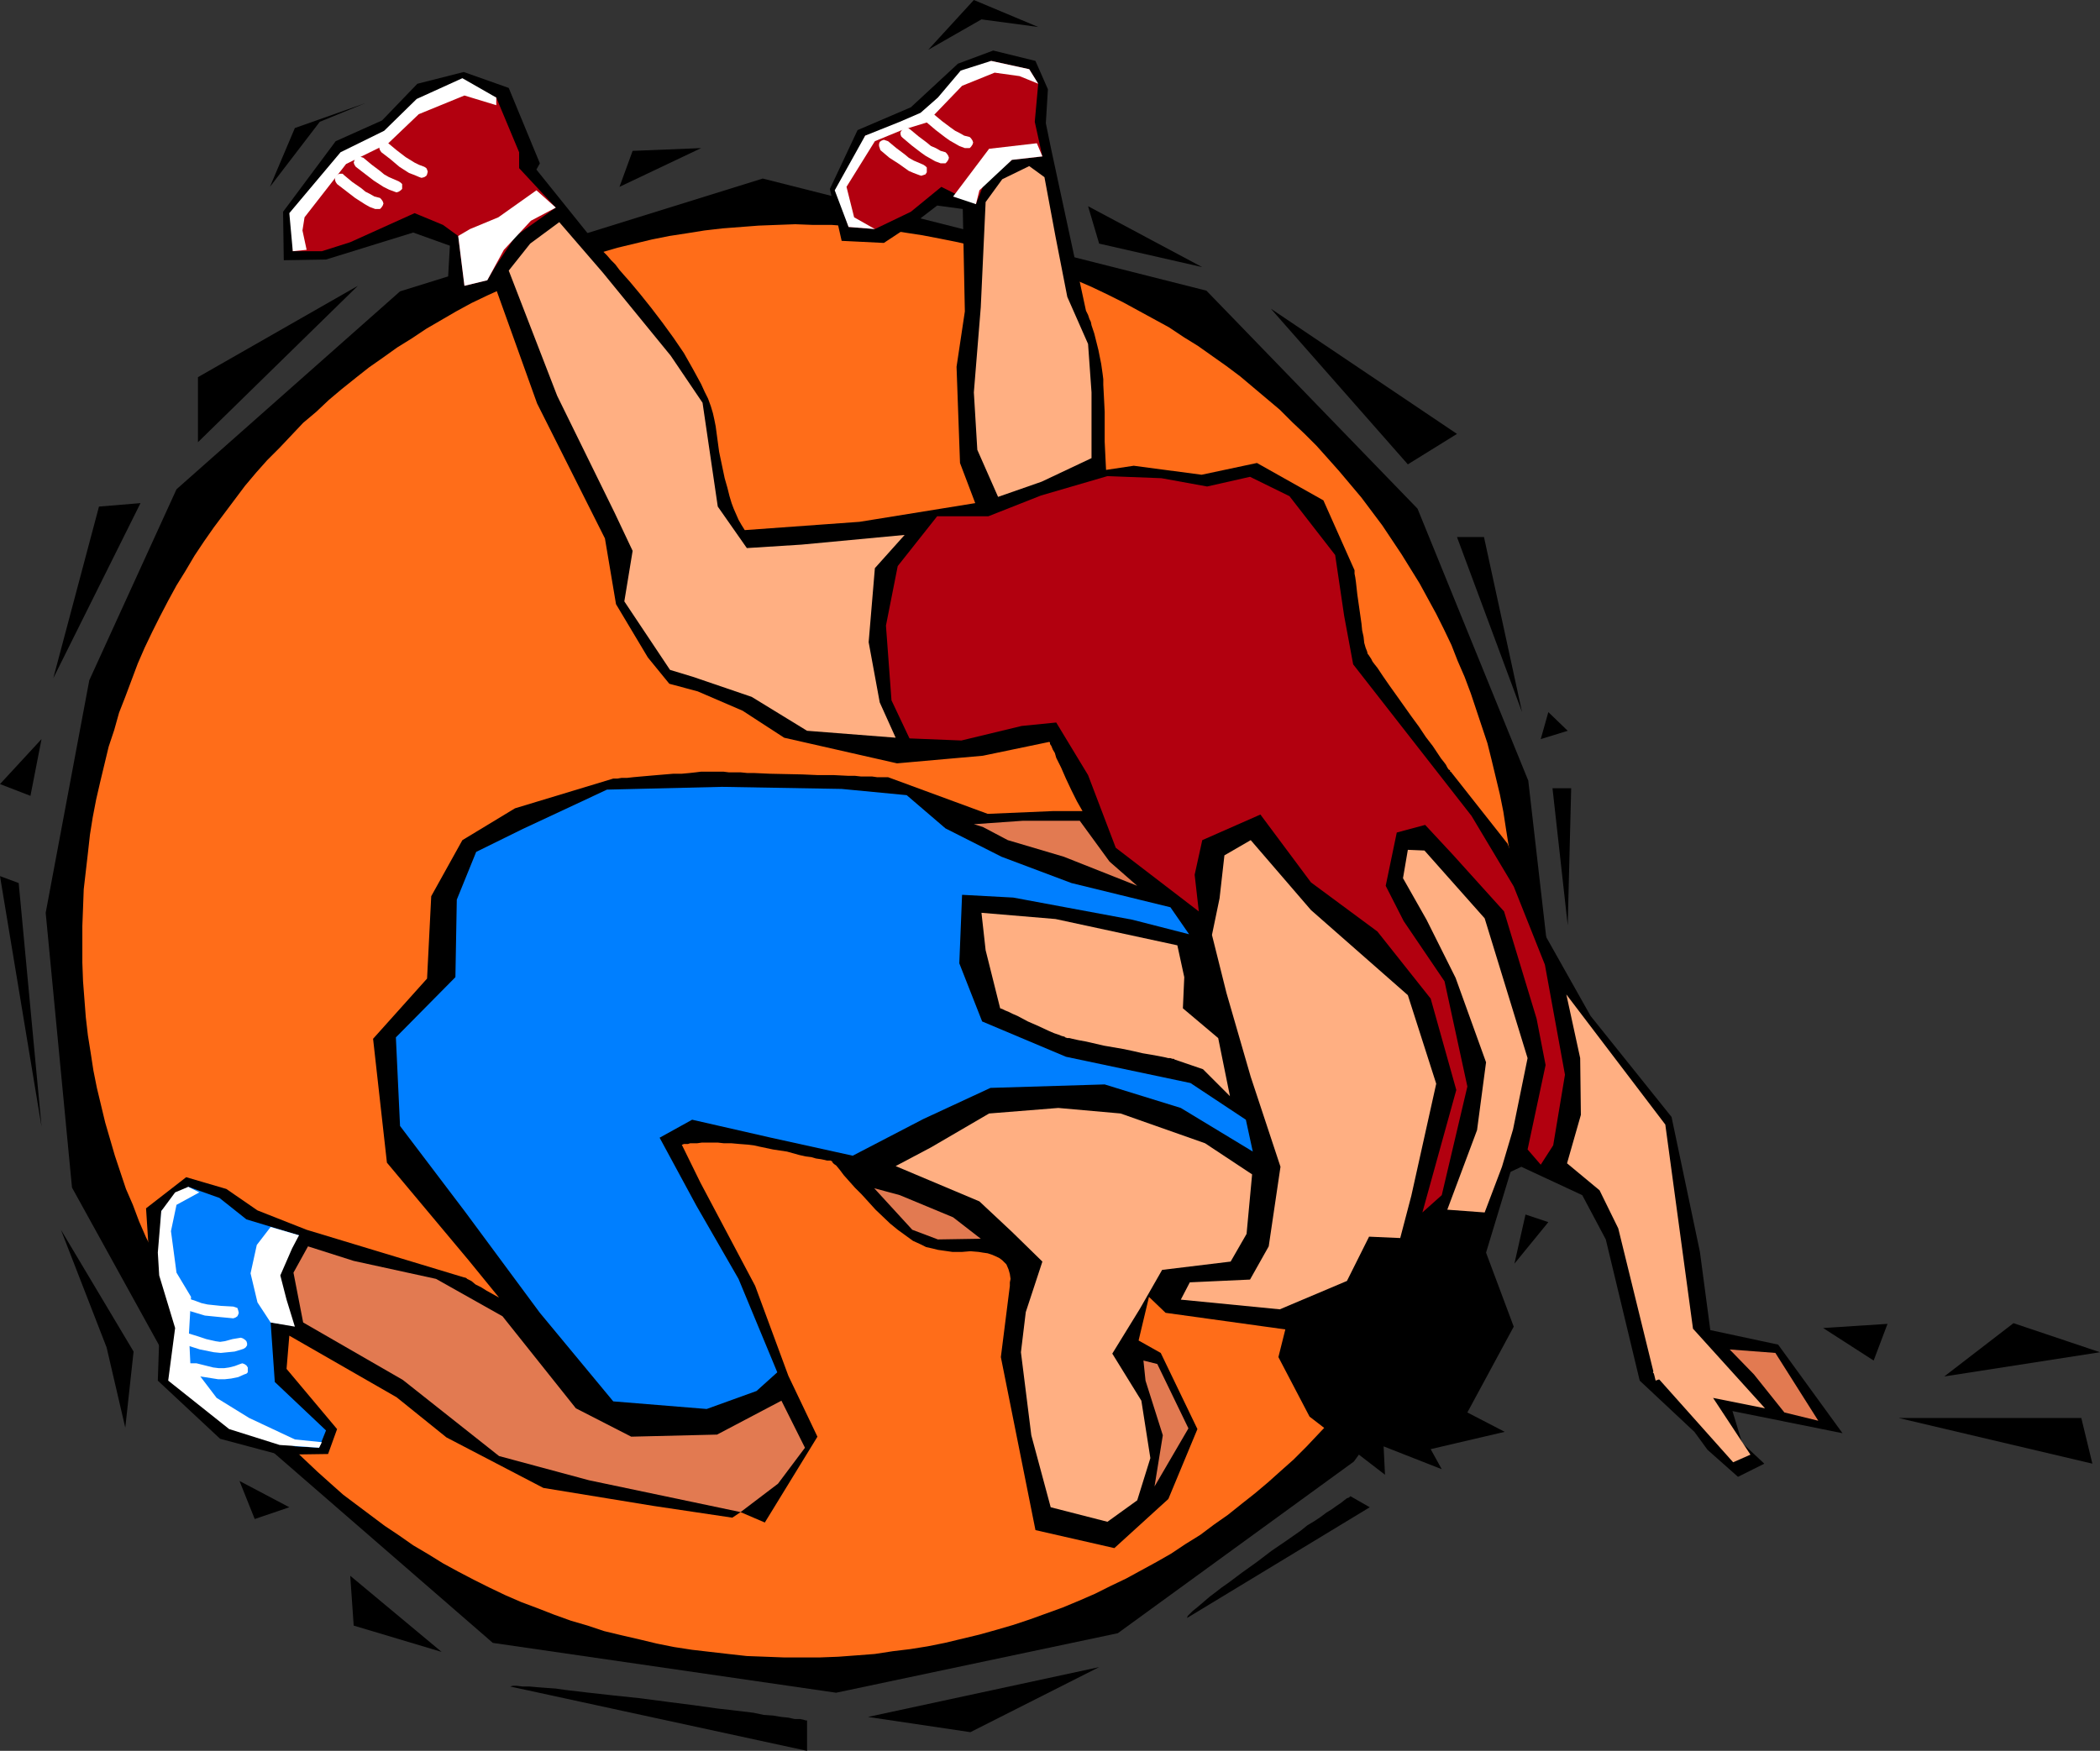
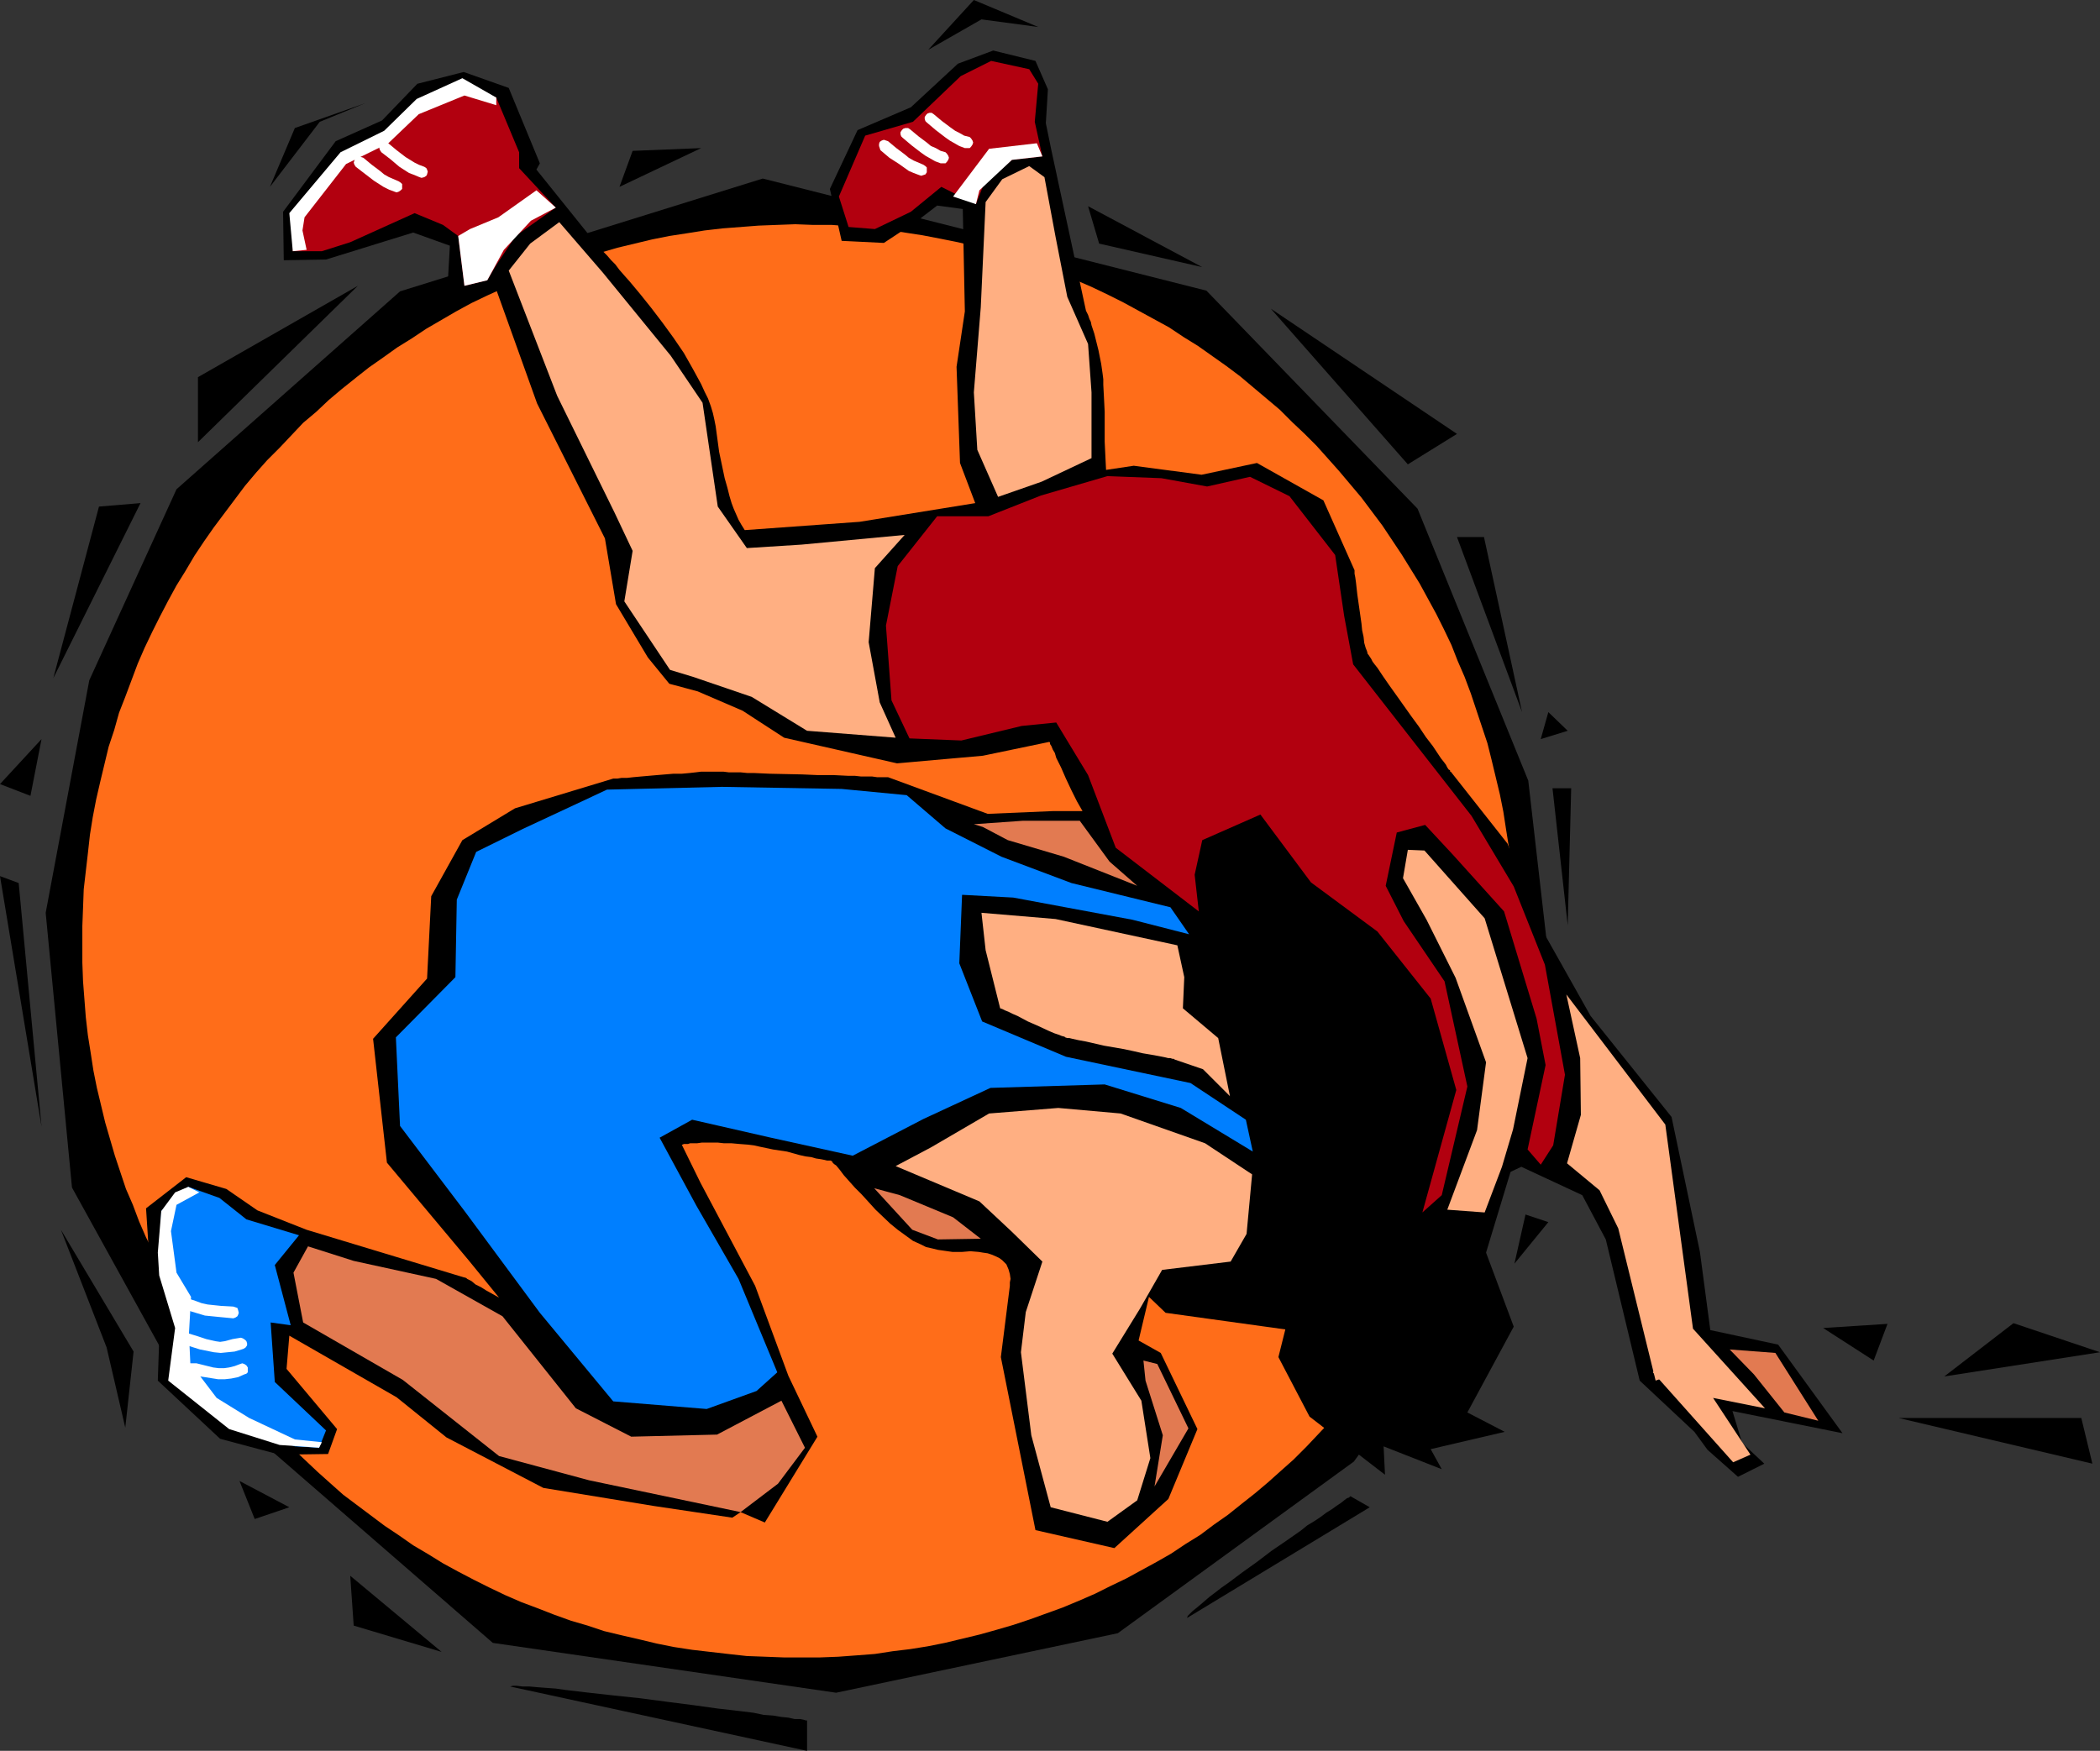
<svg xmlns="http://www.w3.org/2000/svg" xmlns:ns1="http://sodipodi.sourceforge.net/DTD/sodipodi-0.dtd" xmlns:ns2="http://www.inkscape.org/namespaces/inkscape" version="1.0" width="129.724mm" height="108.181mm" id="svg58" ns1:docname="Wrestling 1.wmf">
  <rect width="100%" height="100%" fill="#333333" stroke="none" />
  <ns1:namedview id="namedview58" pagecolor="#ffffff" bordercolor="#000000" borderopacity="0.25" ns2:showpageshadow="2" ns2:pageopacity="0.0" ns2:pagecheckerboard="0" ns2:deskcolor="#d1d1d1" ns2:document-units="mm" />
  <defs id="defs1">
    <pattern id="WMFhbasepattern" patternUnits="userSpaceOnUse" width="6" height="6" x="0" y="0" />
  </defs>
  <path style="fill:#000000;fill-opacity:1;fill-rule:evenodd;stroke:none" d="m 41.208,114.258 52.197,-46.22 84.678,-26.342 103.585,26.181 49.288,50.907 25.856,63.512 6.464,56.402 -19.554,64.482 -27.634,38.14 -55.106,40.079 -65.771,13.898 L 115.059,383.66 39.107,317.724 16.806,277.321 10.666,213.163 20.846,158.862 Z" id="path1" />
  <path style="fill:#ff6d19;fill-opacity:1;fill-rule:evenodd;stroke:none" d="m 178.729,386.892 4.202,0.162 h 4.363 4.202 l 4.202,-0.162 4.363,-0.323 4.202,-0.323 4.202,-0.646 4.04,-0.485 4.04,-0.646 4.04,-0.808 4.04,-0.97 4.04,-0.97 4.04,-1.131 3.878,-1.131 3.878,-1.293 7.595,-2.747 3.878,-1.616 3.717,-1.616 3.555,-1.778 3.717,-1.778 3.555,-1.939 3.555,-1.939 3.394,-1.939 3.394,-2.263 3.394,-2.101 3.232,-2.424 3.232,-2.263 3.232,-2.586 3.07,-2.424 3.07,-2.586 3.07,-2.747 2.909,-2.586 2.909,-2.909 2.747,-2.909 2.747,-2.909 2.586,-3.071 2.747,-2.909 2.424,-3.232 2.424,-3.232 2.424,-3.232 2.262,-3.232 2.262,-3.394 2.101,-3.555 2.101,-3.394 1.939,-3.555 1.939,-3.717 1.778,-3.555 1.616,-3.717 1.616,-3.717 1.616,-3.879 1.454,-3.879 1.293,-3.717 1.293,-4.04 1.131,-3.879 1.131,-4.04 0.97,-4.04 0.808,-4.202 0.808,-4.202 0.646,-4.04 0.646,-4.363 0.485,-4.202 0.323,-4.202 0.323,-4.363 v -4.202 l 0.162,-4.363 -0.162,-4.363 -0.162,-4.202 -0.323,-4.202 -0.323,-4.202 -0.485,-4.202 -0.646,-4.04 -0.646,-4.202 -0.808,-4.04 -0.97,-4.04 -0.97,-4.04 -0.97,-3.879 -1.293,-3.879 -1.293,-3.879 -1.293,-3.879 -1.454,-3.879 -1.616,-3.717 -1.454,-3.717 -1.778,-3.717 -1.778,-3.555 -1.939,-3.555 -1.939,-3.555 -2.101,-3.394 -2.101,-3.394 -2.262,-3.394 -2.262,-3.394 -2.424,-3.232 -2.424,-3.232 -2.586,-3.071 -2.586,-3.071 -2.586,-2.909 -2.747,-3.071 -2.747,-2.747 -2.909,-2.747 -2.909,-2.909 -3.07,-2.586 -3.07,-2.586 -3.07,-2.586 -3.232,-2.424 -6.626,-4.687 -3.394,-2.101 -3.394,-2.263 -3.555,-1.939 -3.555,-1.939 -3.555,-1.939 -3.555,-1.778 -3.717,-1.778 -3.717,-1.616 -3.878,-1.616 -3.878,-1.293 -3.878,-1.454 -3.878,-1.293 -4.04,-1.131 -4.04,-1.131 -4.04,-0.97 -4.04,-0.808 -4.202,-0.808 -4.202,-0.646 -4.202,-0.646 -4.202,-0.485 -4.363,-0.323 -4.202,-0.323 h -4.363 l -4.202,-0.162 -4.363,0.162 -4.202,0.162 -4.202,0.323 -4.202,0.323 -4.202,0.485 -4.04,0.646 -4.202,0.646 -4.04,0.808 -4.04,0.97 -4.04,0.97 -3.878,1.131 -3.878,1.131 -3.878,1.293 -3.878,1.293 -3.878,1.454 -3.717,1.616 -3.717,1.616 -3.555,1.616 -3.717,1.778 -3.555,1.939 -6.949,4.04 -3.394,2.263 -3.394,2.101 -3.394,2.424 -3.232,2.263 -3.07,2.424 -3.232,2.586 -3.07,2.586 -2.909,2.747 -3.07,2.586 -2.747,2.909 -2.747,2.909 -2.909,2.909 -2.586,2.909 -2.586,3.071 -2.424,3.232 -2.424,3.232 -2.424,3.232 -2.262,3.232 -2.262,3.394 -2.101,3.555 -2.101,3.394 -1.939,3.555 -1.939,3.717 -1.778,3.555 -1.778,3.717 -1.616,3.717 -1.454,3.879 -1.454,3.879 -1.454,3.717 -1.131,4.04 -1.293,3.879 -0.97,4.04 -0.97,4.04 -0.97,4.202 -0.808,4.202 -0.646,4.04 -0.485,4.363 -0.485,4.202 -0.485,4.202 -0.162,4.363 -0.162,4.202 v 4.363 4.202 l 0.162,4.363 0.323,4.202 0.323,4.202 0.485,4.202 0.646,4.04 0.646,4.202 0.808,4.04 0.97,4.04 0.97,4.04 1.131,3.879 1.131,3.879 1.293,3.879 1.293,3.879 1.616,3.717 1.454,3.879 1.616,3.717 1.778,3.555 1.778,3.717 1.939,3.555 1.939,3.555 2.101,3.394 2.101,3.394 2.262,3.394 2.262,3.394 2.262,3.232 2.586,3.071 2.424,3.232 2.586,3.071 2.747,2.909 5.494,5.818 2.909,2.747 2.909,2.747 3.07,2.747 2.909,2.586 3.232,2.424 3.232,2.424 3.232,2.424 3.394,2.263 3.232,2.263 3.555,2.101 3.394,2.101 3.555,1.939 3.717,1.939 3.555,1.778 3.717,1.778 3.717,1.616 3.878,1.454 3.717,1.454 4.04,1.454 3.878,1.131 3.878,1.293 4.04,0.97 4.202,0.97 4.04,0.97 4.04,0.808 4.202,0.646 4.202,0.485 4.202,0.485 4.363,0.485 z" id="path2" />
  <path style="fill:#000000;fill-opacity:1;fill-rule:evenodd;stroke:none" d="m 147.702,35.231 15.998,-0.646 -19.069,9.05 z" id="path3" />
  <path style="fill:#000000;fill-opacity:1;fill-rule:evenodd;stroke:none" d="m 453.934,321.441 16.16,-12.444 20.2,6.788 z" id="path4" />
  <path style="fill:#000000;fill-opacity:1;fill-rule:evenodd;stroke:none" d="m 437.451,317.724 3.232,-8.565 -15.029,0.97 z" id="path5" />
  <path style="fill:#000000;fill-opacity:1;fill-rule:evenodd;stroke:none" d="m 443.268,331.137 h 42.662 l 2.586,10.666 z" id="path6" />
  <path style="fill:#000000;fill-opacity:1;fill-rule:evenodd;stroke:none" d="m 404.484,329.521 25.694,5.171 -15.029,-20.686 -15.837,-3.394 -2.424,-18.262 -6.626,-31.514 -18.907,-23.595 -11.635,-20.686 -7.757,-19.555 -13.251,-16.807 h -0.162 v -0.323 l -0.323,-0.162 -0.323,-0.485 -0.323,-0.646 -0.485,-0.646 -0.646,-0.808 -0.646,-0.97 -1.293,-1.939 -1.616,-2.101 -1.616,-2.424 -1.778,-2.424 -3.555,-5.01 -1.616,-2.263 -1.454,-2.101 -0.646,-0.97 -0.646,-0.97 -0.646,-0.808 -0.485,-0.646 -0.323,-0.646 -0.323,-0.485 -0.323,-0.485 -0.162,-0.162 -0.162,-0.646 -0.323,-0.808 -0.323,-1.131 -0.162,-1.454 -0.323,-1.454 -0.162,-1.616 -0.485,-3.394 -0.485,-3.394 -0.162,-1.454 -0.162,-1.454 -0.162,-1.131 -0.162,-0.808 v -0.646 -0.162 l -7.272,-16.323 -15.514,-8.727 -12.928,2.747 -15.837,-2.101 -6.464,0.97 -0.162,-3.232 -0.162,-3.394 v -3.555 -3.394 l -0.162,-3.232 -0.162,-3.071 v -1.293 l -0.162,-1.293 -0.162,-1.131 -0.162,-1.131 -0.323,-1.616 -0.323,-1.616 -0.323,-1.293 -0.323,-1.293 -0.323,-1.293 -0.323,-0.97 -0.323,-0.97 -0.162,-0.808 -0.323,-0.646 -0.162,-0.485 -0.162,-0.485 -0.162,-0.323 -0.323,-0.646 v 0 0 l -8.08,-37.493 -1.293,-6.303 0.485,-7.919 -2.909,-6.626 -9.858,-2.424 -8.242,3.071 -10.989,10.181 -12.443,5.333 -6.464,13.737 2.747,12.121 9.858,0.485 7.595,-5.01 4.848,-3.717 5.979,0.808 0.485,23.918 -1.939,12.929 0.808,22.464 3.555,9.373 -26.987,4.363 -26.826,1.939 -0.808,-1.293 -0.646,-1.131 -1.131,-2.586 -0.485,-1.293 -0.485,-1.616 -0.485,-1.939 -0.323,-1.131 -0.323,-1.131 -0.646,-3.071 -0.646,-3.071 -0.808,-5.98 -0.323,-1.616 -0.323,-1.454 -0.485,-1.616 -0.646,-1.778 -0.808,-1.616 -0.808,-1.778 -1.939,-3.555 -2.101,-3.717 -2.424,-3.555 -2.586,-3.555 -2.586,-3.394 -2.586,-3.232 -2.424,-2.909 -1.293,-1.454 -1.131,-1.293 -0.97,-1.293 -0.97,-0.97 -0.97,-1.131 -0.808,-0.808 -0.646,-0.808 -0.646,-0.646 -0.485,-0.485 -0.323,-0.485 -0.323,-0.162 v -0.162 l -13.251,-16.484 0.808,-1.454 -7.272,-17.615 -10.504,-3.717 -10.827,2.747 -8.242,8.565 -10.827,4.848 -12.282,16.484 0.162,11.313 9.858,-0.162 20.362,-6.303 8.565,3.071 -0.485,8.565 10.181,-1.454 10.666,29.736 15.837,31.514 2.586,15.353 7.434,12.444 5.01,6.141 6.626,1.778 10.504,4.525 3.717,2.424 5.979,3.879 26.341,5.98 20.038,-1.778 15.514,-3.232 0.162,0.162 v 0.323 l 0.323,0.485 0.323,0.808 0.485,0.808 0.323,1.131 0.485,0.97 0.646,1.293 1.131,2.586 1.293,2.747 1.293,2.586 0.646,1.131 0.646,1.131 h -6.949 l -15.19,0.646 -23.27,-8.565 h -0.485 -0.485 -1.616 l -1.131,-0.162 h -1.131 -1.454 l -1.454,-0.162 h -1.616 l -3.232,-0.162 h -3.717 l -3.717,-0.162 -7.595,-0.162 -3.555,-0.162 h -1.616 l -1.616,-0.162 h -1.454 -1.293 l -1.293,-0.162 h -1.939 -0.646 -0.97 -0.646 -0.97 l -1.293,0.162 -1.454,0.162 -1.778,0.162 h -1.939 l -3.878,0.323 -3.717,0.323 -1.778,0.162 -1.454,0.162 h -1.293 l -0.97,0.162 h -0.485 -0.162 -0.323 l -22.947,6.949 -12.282,7.434 -7.272,13.09 -0.97,19.232 -12.605,14.06 3.232,28.928 19.069,22.787 7.11,8.727 -2.909,-1.616 -1.293,-0.808 -1.293,-0.646 -0.97,-0.808 -0.97,-0.485 -0.162,-0.162 -0.323,-0.162 v 0 h -0.162 l -36.845,-11.151 -11.474,-4.525 -7.272,-5.01 -9.373,-2.747 -9.373,7.272 0.808,12.444 2.424,13.414 -0.485,14.383 14.544,13.575 13.898,3.717 11.312,-0.162 2.101,-5.818 -11.797,-14.06 0.646,-7.757 25.048,14.383 11.635,9.373 22.624,11.797 25.694,4.202 18.422,2.747 1.939,-1.293 5.656,2.424 12.282,-20.04 -6.787,-14.222 -7.757,-21.009 -12.766,-24.08 -4.363,-8.889 h 0.162 v 0 l 0.323,-0.162 h 0.485 0.485 l 0.485,-0.162 h 0.808 0.808 l 1.131,-0.162 h 1.131 1.131 1.454 l 1.454,0.162 h 1.778 l 1.778,0.162 2.101,0.162 1.293,0.162 1.454,0.323 3.07,0.646 3.232,0.485 2.909,0.808 1.454,0.323 1.293,0.162 1.131,0.323 1.131,0.162 0.808,0.162 0.646,0.162 h 0.485 0.162 0.162 v 0 l 0.323,0.162 0.162,0.323 0.323,0.323 0.485,0.323 0.808,0.97 0.97,1.293 1.293,1.454 1.293,1.454 1.616,1.616 3.232,3.555 3.394,3.232 1.778,1.454 1.778,1.293 1.778,1.293 1.778,0.808 1.293,0.646 1.454,0.323 1.293,0.323 1.131,0.162 2.262,0.323 h 2.262 l 1.939,-0.162 1.939,0.162 0.97,0.162 1.131,0.162 0.97,0.323 1.131,0.485 0.646,0.323 0.646,0.485 0.485,0.485 0.485,0.485 0.485,1.131 0.323,1.131 0.162,1.131 -0.162,0.808 v 0.646 0 0.162 l -2.101,16.646 8.08,40.402 18.422,4.202 12.605,-11.474 6.787,-16.323 -8.565,-17.777 -5.171,-2.909 2.424,-10.181 3.878,3.717 27.957,3.879 -1.616,6.464 7.272,13.898 17.614,13.575 -0.323,-6.626 13.574,5.333 -2.586,-4.687 17.291,-4.04 -8.726,-4.525 10.827,-20.04 -8.403,-22.464 2.586,-11.313 7.595,-3.555 14.221,6.626 5.494,10.343 7.918,32.968 12.766,11.959 3.07,4.202 7.11,6.303 6.141,-3.071 -5.171,-4.848 z" id="path7" />
  <path style="fill:#007fff;fill-opacity:1;fill-rule:evenodd;stroke:none" d="m 143.177,327.259 21.816,1.778 11.635,-4.202 4.848,-4.363 -9.05,-21.817 -9.858,-17.131 -8.565,-15.838 7.595,-4.202 18.422,4.202 19.069,4.202 16.483,-8.565 15.675,-7.272 26.664,-0.808 17.776,5.495 16.806,10.181 -1.616,-7.434 -12.928,-8.565 -29.088,-6.141 -19.554,-8.242 -5.333,-13.575 0.646,-15.999 11.958,0.646 27.795,5.171 13.251,3.394 -4.363,-6.303 -23.109,-5.656 -16.322,-6.141 -13.09,-6.626 -9.05,-7.757 -15.19,-1.454 -27.957,-0.485 -26.826,0.646 -19.715,9.212 -10.827,5.333 -4.525,11.151 -0.323,18.1 -13.898,14.06 0.97,20.686 15.19,20.04 17.453,23.595 z" id="path8" />
  <path style="fill:#b2000f;fill-opacity:1;fill-rule:evenodd;stroke:none" d="m 212.342,172.437 -4.202,-8.889 -1.293,-17.454 2.747,-13.898 9.211,-11.636 h 11.958 l 12.282,-4.848 15.514,-4.525 12.605,0.485 10.666,1.939 10.019,-2.263 9.211,4.525 10.666,13.737 2.101,14.222 2.101,11.313 27.634,35.392 9.858,16.484 7.272,18.262 4.686,25.696 -2.747,16.484 -2.909,4.525 -3.07,-3.555 4.202,-19.716 -2.101,-10.828 -7.595,-25.049 -11.958,-13.252 -6.464,-6.949 -6.626,1.778 -2.586,12.444 4.202,8.242 9.534,14.06 5.333,24.565 -5.979,25.373 -4.525,4.04 7.918,-28.605 -5.979,-21.332 -12.443,-15.676 -15.514,-11.474 -11.797,-15.838 -13.574,5.98 -1.778,8.08 0.97,8.565 -19.392,-14.868 -6.464,-16.969 -7.434,-12.282 -8.08,0.808 -14.059,3.394 z" id="path9" />
  <path style="fill:#e27a51;fill-opacity:1;fill-rule:evenodd;stroke:none" d="m 71.912,291.058 -3.394,6.141 2.262,11.636 23.27,13.414 22.462,17.777 21.008,5.656 35.39,7.434 8.726,-6.626 6.302,-8.404 -5.494,-10.989 -15.029,7.919 -20.038,0.485 -12.928,-6.626 -17.13,-21.494 -15.514,-8.727 -19.23,-4.202 z" id="path10" />
  <path style="fill:#e27a51;fill-opacity:1;fill-rule:evenodd;stroke:none" d="m 204.101,277.483 8.888,9.697 5.979,2.263 10.019,-0.162 -6.464,-5.01 -12.443,-5.171 z" id="path11" />
  <path style="fill:#ffaf82;fill-opacity:1;fill-rule:evenodd;stroke:none" d="m 209.11,272.312 19.554,8.242 7.595,7.111 7.11,6.949 -3.878,11.797 -1.131,9.373 2.424,19.393 4.525,16.807 13.251,3.394 6.949,-5.01 3.07,-9.858 -2.101,-13.414 -6.787,-10.989 6.464,-10.505 5.171,-9.05 15.998,-1.939 3.717,-6.464 1.293,-13.898 -10.989,-7.272 -19.715,-6.949 -14.544,-1.293 -16.16,1.293 -13.574,7.919 z" id="path12" />
  <path style="fill:#e27a51;fill-opacity:1;fill-rule:evenodd;stroke:none" d="m 266.963,317.724 0.485,4.687 4.04,12.767 -1.939,11.959 7.918,-13.575 -7.272,-15.03 z" id="path13" />
  <path style="fill:#e27a51;fill-opacity:1;fill-rule:evenodd;stroke:none" d="m 227.371,192.477 11.474,-0.808 h 13.251 l 6.949,9.535 6.464,5.656 -17.13,-6.788 -13.09,-3.879 -5.818,-3.071 z" id="path14" />
  <path style="fill:#ffaf82;fill-opacity:1;fill-rule:evenodd;stroke:none" d="m 274.881,220.758 -28.442,-6.141 -17.291,-1.454 0.97,8.727 3.394,13.575 v 0 l 0.485,0.162 0.646,0.323 0.808,0.323 0.97,0.485 1.131,0.485 2.424,1.293 2.586,1.131 2.424,1.131 1.131,0.485 0.97,0.323 0.808,0.323 0.646,0.162 0.162,0.162 0.485,0.162 h 0.485 l 0.646,0.162 1.454,0.323 1.778,0.323 2.101,0.485 2.101,0.485 4.686,0.808 2.262,0.485 2.101,0.485 1.939,0.323 1.778,0.323 1.616,0.323 0.646,0.162 h 0.485 l 0.485,0.162 h 0.323 l 0.162,0.162 v 0 l 6.626,2.263 6.302,6.303 -2.747,-13.575 -8.242,-6.949 0.323,-7.272 z" id="path15" />
-   <path style="fill:#ffaf82;fill-opacity:1;fill-rule:evenodd;stroke:none" d="m 292.011,196.194 -6.141,3.555 -1.131,10.02 -1.778,8.565 3.394,13.575 5.656,19.555 6.949,21.009 -2.747,18.585 -4.363,7.757 -14.059,0.646 -2.101,4.04 23.109,2.263 15.675,-6.626 5.171,-10.343 7.272,0.323 2.586,-9.858 5.818,-26.181 -6.626,-20.686 -22.624,-19.878 z" id="path16" />
  <path style="fill:#ffaf82;fill-opacity:1;fill-rule:evenodd;stroke:none" d="m 328.694,198.456 3.878,0.162 14.059,15.838 10.019,32.645 -3.394,16.646 -2.586,8.727 -4.04,10.666 -8.726,-0.646 6.949,-18.585 2.101,-15.838 -7.11,-19.716 -6.787,-13.575 -5.494,-9.697 z" id="path17" />
  <path style="fill:#ffaf82;fill-opacity:1;fill-rule:evenodd;stroke:none" d="m 365.7,232.232 3.232,14.868 0.162,13.252 -3.232,11.313 7.595,6.303 4.363,8.889 8.726,35.554 6.302,-2.263 2.424,-9.858 -6.464,-47.675 z" id="path18" />
  <path style="fill:#ffaf82;fill-opacity:1;fill-rule:evenodd;stroke:none" d="m 385.9,320.471 9.373,-10.181 16.806,18.585 -12.12,-2.424 8.726,13.252 -4.04,1.778 z" id="path19" />
  <path style="fill:#e27a51;fill-opacity:1;fill-rule:evenodd;stroke:none" d="m 403.838,315.138 5.656,5.818 7.11,8.889 7.918,1.939 -10.019,-15.838 z" id="path20" />
  <path style="fill:#ffaf82;fill-opacity:1;fill-rule:evenodd;stroke:none" d="m 118.776,63.189 5.01,-6.303 6.787,-5.01 10.181,11.797 15.837,19.393 7.434,10.989 3.555,24.241 6.787,9.697 12.766,-0.808 24.078,-2.263 -6.949,7.757 -1.454,17.292 2.586,14.06 3.717,8.242 -20.685,-1.616 -12.928,-7.919 -13.736,-4.687 -5.333,-1.616 -10.666,-15.999 1.939,-11.797 -4.202,-8.889 -13.413,-27.312 z" id="path21" />
  <path style="fill:#ffaf82;fill-opacity:1;fill-rule:evenodd;stroke:none" d="m 230.118,47.19 3.878,-5.333 6.302,-3.071 3.555,2.586 2.586,13.898 2.747,14.06 4.848,10.989 0.808,11.313 v 15.353 l -11.635,5.495 -10.181,3.555 -4.848,-10.989 -0.808,-13.414 1.616,-19.878 z" id="path22" />
  <path style="fill:#007fff;fill-opacity:1;fill-rule:evenodd;stroke:none" d="m 57.53,284.755 -6.302,-5.01 -7.272,-2.586 -6.302,5.656 -0.323,10.505 4.202,13.737 -1.939,14.383 13.736,10.989 15.514,5.333 5.656,0.323 1.616,-4.04 -11.958,-11.313 -0.97,-13.898 4.686,0.646 -3.717,-14.06 5.656,-6.949 z" id="path23" />
  <path style="fill:#ffffff;fill-opacity:1;fill-rule:evenodd;stroke:none" d="m 41.531,304.957 1.454,0.646 1.616,0.646 1.616,0.485 1.616,0.485 1.616,0.162 1.616,0.162 3.394,0.323 0.485,-0.162 0.485,-0.323 0.162,-0.323 0.162,-0.485 -0.162,-0.646 -0.162,-0.485 -0.485,-0.162 -0.485,-0.162 -2.909,-0.162 -3.07,-0.323 -1.454,-0.323 -1.293,-0.485 -1.454,-0.485 -1.454,-0.646 -0.485,-0.162 h -0.485 l -0.485,0.162 -0.323,0.323 -0.162,0.485 v 0.485 l 0.323,0.485 z" id="path24" />
  <path style="fill:#ffffff;fill-opacity:1;fill-rule:evenodd;stroke:none" d="m 43.632,314.168 3.07,0.97 1.616,0.323 1.616,0.323 1.616,0.162 1.616,-0.162 1.616,-0.162 1.616,-0.485 0.485,-0.162 0.485,-0.323 0.323,-0.485 v -0.485 l -0.162,-0.485 -0.323,-0.323 -0.485,-0.323 -0.485,-0.162 -0.97,0.162 -0.97,0.162 -1.778,0.485 -1.131,0.162 -1.131,-0.162 -2.101,-0.485 -1.939,-0.646 -2.101,-0.646 h -0.646 l -0.323,0.323 -0.485,0.323 v 0.485 0.646 l 0.162,0.323 0.323,0.323 z" id="path25" />
  <path style="fill:#ffffff;fill-opacity:1;fill-rule:evenodd;stroke:none" d="m 44.602,321.117 3.232,0.485 3.07,0.485 h 1.616 l 1.454,-0.162 1.616,-0.323 1.454,-0.646 0.485,-0.162 0.323,-0.323 v -0.646 -0.485 l -0.323,-0.485 -0.485,-0.323 -0.485,-0.162 -0.485,0.162 -1.293,0.485 -1.293,0.323 -1.131,0.162 h -1.293 l -1.293,-0.162 -1.293,-0.323 -2.586,-0.646 H 45.086 44.44 l -0.485,0.323 -0.485,0.323 -0.323,0.485 v 0.485 l 0.323,0.485 0.323,0.323 0.323,0.323 z" id="path26" />
-   <path style="fill:#ffffff;fill-opacity:1;fill-rule:evenodd;stroke:none" d="m 69.811,288.472 -6.626,-1.939 -3.232,4.202 -1.454,6.626 1.616,6.788 3.07,4.687 5.656,0.97 -1.939,-6.303 -1.454,-5.656 2.747,-6.303 z" id="path27" />
  <path style="fill:#ffffff;fill-opacity:1;fill-rule:evenodd;stroke:none" d="m 46.541,278.453 -5.333,2.909 -1.293,6.141 1.293,9.697 3.394,5.656 -0.485,8.565 0.323,6.949 6.141,8.08 7.595,4.687 10.666,5.01 6.302,0.646 -0.646,1.293 -9.211,-0.646 -11.797,-3.717 -14.221,-11.313 1.616,-12.282 -3.717,-12.282 -0.323,-5.333 0.808,-9.697 3.232,-4.363 3.07,-1.293 z" id="path28" />
  <path style="fill:#b2000f;fill-opacity:1;fill-rule:evenodd;stroke:none" d="m 68.357,58.664 0.485,-8.404 12.443,-14.222 9.373,-4.04 7.918,-7.919 9.858,-4.04 7.434,2.747 5.333,12.767 v 3.717 l 8.565,9.212 -9.373,6.626 -4.525,6.788 -2.101,3.555 -5.333,1.293 -1.454,-11.636 -3.555,-2.586 -6.626,-2.747 -15.029,6.788 -6.626,2.101 z" id="path29" />
  <path style="fill:#b2000f;fill-opacity:1;fill-rule:evenodd;stroke:none" d="m 195.859,45.897 6.141,-14.222 11.15,-3.232 11.15,-10.666 7.11,-3.555 8.888,1.939 2.101,3.394 -0.808,8.889 1.778,8.08 -7.11,0.808 -6.626,5.818 -1.778,4.525 -8.08,-4.04 -7.11,5.818 -8.403,4.04 -6.141,-0.485 z" id="path30" />
  <path style="fill:#ffffff;fill-opacity:1;fill-rule:evenodd;stroke:none" d="m 83.062,38.948 2.101,1.616 2.101,1.616 2.262,1.454 1.293,0.646 1.293,0.485 0.485,0.162 0.485,-0.162 0.485,-0.323 0.323,-0.323 v -0.646 -0.485 l -0.323,-0.323 -0.485,-0.323 -1.131,-0.485 -1.131,-0.485 -1.131,-0.646 -0.97,-0.808 -1.939,-1.454 -1.939,-1.616 -0.485,-0.162 -0.646,-0.162 -0.485,0.162 -0.323,0.323 -0.162,0.485 -0.162,0.485 0.162,0.485 z" id="path31" />
  <path style="fill:#ffffff;fill-opacity:1;fill-rule:evenodd;stroke:none" d="m 89.041,35.554 2.101,1.616 2.101,1.778 2.262,1.454 1.293,0.485 1.131,0.485 0.485,0.162 0.646,-0.162 0.485,-0.323 0.162,-0.323 0.162,-0.646 -0.162,-0.485 -0.162,-0.323 -0.485,-0.323 -1.293,-0.485 -0.97,-0.485 -2.101,-1.293 -2.101,-1.616 -1.939,-1.616 -0.323,-0.323 h -0.646 l -0.485,0.162 -0.323,0.323 -0.323,0.485 v 0.485 l 0.162,0.485 z" id="path32" />
-   <path style="fill:#ffffff;fill-opacity:1;fill-rule:evenodd;stroke:none" d="m 78.699,42.988 2.101,1.616 2.101,1.616 2.262,1.454 1.131,0.646 1.293,0.485 h 0.485 0.646 l 0.323,-0.323 0.323,-0.485 0.162,-0.485 -0.162,-0.485 L 89.041,46.543 88.718,46.22 87.426,45.897 86.294,45.251 85.325,44.766 84.355,43.958 82.254,42.503 80.315,40.887 79.992,40.564 h -0.646 l -0.485,0.162 -0.323,0.323 -0.323,0.485 v 0.485 l 0.162,0.485 z" id="path33" />
  <path style="fill:#ffffff;fill-opacity:1;fill-rule:evenodd;stroke:none" d="m 205.555,35.069 2.101,1.778 2.262,1.454 2.262,1.616 1.131,0.485 1.293,0.485 0.485,0.162 0.485,-0.162 0.485,-0.162 0.323,-0.485 v -0.646 -0.485 l -0.323,-0.323 -0.485,-0.323 -1.131,-0.485 -1.131,-0.485 -1.131,-0.646 -0.97,-0.808 -1.939,-1.454 -1.939,-1.616 -0.485,-0.162 -0.485,-0.162 -0.485,0.162 -0.485,0.323 -0.162,0.485 v 0.485 l 0.162,0.485 z" id="path34" />
  <path style="fill:#ffffff;fill-opacity:1;fill-rule:evenodd;stroke:none" d="m 210.726,32.16 2.101,1.778 2.101,1.616 1.131,0.808 1.131,0.646 1.131,0.646 1.293,0.485 h 0.485 0.646 l 0.323,-0.323 0.323,-0.485 0.162,-0.485 -0.162,-0.485 -0.323,-0.485 -0.323,-0.323 -1.131,-0.323 -1.131,-0.646 -1.131,-0.485 -0.97,-0.808 -1.939,-1.454 -1.939,-1.616 -0.485,-0.323 h -0.646 l -0.485,0.162 -0.323,0.323 -0.323,0.485 v 0.485 l 0.162,0.485 z" id="path35" />
  <path style="fill:#ffffff;fill-opacity:1;fill-rule:evenodd;stroke:none" d="m 216.382,28.605 2.101,1.778 2.101,1.616 1.131,0.808 1.131,0.646 1.131,0.646 1.293,0.485 h 0.485 0.646 l 0.323,-0.323 0.323,-0.485 0.162,-0.485 -0.162,-0.485 -0.323,-0.485 -0.323,-0.323 -1.293,-0.323 -1.131,-0.646 -0.97,-0.485 -1.131,-0.808 -1.939,-1.454 -1.939,-1.616 -0.485,-0.323 h -0.485 l -0.485,0.162 -0.323,0.323 -0.323,0.485 v 0.485 l 0.162,0.485 z" id="path36" />
  <path style="fill:#ffffff;fill-opacity:1;fill-rule:evenodd;stroke:none" d="m 71.589,58.341 -3.232,0.323 -0.808,-8.889 11.958,-14.222 10.181,-5.01 7.595,-7.434 10.666,-4.848 7.918,4.525 v 1.778 l -7.434,-2.263 -10.666,4.363 -7.11,6.788 -9.858,4.848 -9.696,12.444 -0.485,3.071 z" id="path37" />
-   <path style="fill:#ffffff;fill-opacity:1;fill-rule:evenodd;stroke:none" d="m 202,31.675 -7.11,12.767 3.232,8.565 6.141,0.485 -4.848,-2.747 -1.778,-7.111 6.626,-10.666 6.302,-2.586 5.818,-1.778 8.242,-8.565 7.595,-3.071 5.818,0.808 4.363,1.778 -2.101,-3.394 -8.888,-1.939 -7.11,2.263 -5.333,6.303 -4.04,3.555 -4.848,2.101 z" id="path38" />
  <path style="fill:#ffffff;fill-opacity:1;fill-rule:evenodd;stroke:none" d="m 242.077,33.453 1.293,3.071 -7.11,0.808 -7.595,7.111 -0.808,3.232 -5.333,-1.778 8.403,-11.151 z" id="path39" />
  <path style="fill:#ffffff;fill-opacity:1;fill-rule:evenodd;stroke:none" d="m 129.765,48.483 -4.525,-4.04 -8.888,6.303 -6.626,2.747 -2.747,1.616 1.454,11.636 5.333,-1.293 3.878,-7.111 6.302,-6.788 z" id="path40" />
  <path style="fill:#000000;fill-opacity:1;fill-rule:evenodd;stroke:none" d="M 46.218,88.077 83.547,66.745 46.218,103.268 Z" id="path41" />
  <path style="fill:#000000;fill-opacity:1;fill-rule:evenodd;stroke:none" d="M 23.109,118.298 12.443,158.377 32.805,117.49 Z" id="path42" />
  <path style="fill:#000000;fill-opacity:1;fill-rule:evenodd;stroke:none" d="M 9.696,172.599 0,183.103 l 7.11,2.747 z" id="path43" />
  <path style="fill:#000000;fill-opacity:1;fill-rule:evenodd;stroke:none" d="M 0,204.597 9.696,263.1 4.363,206.213 Z" id="path44" />
  <path style="fill:#000000;fill-opacity:1;fill-rule:evenodd;stroke:none" d="m 14.221,287.18 16.968,28.443 -1.939,17.777 -4.363,-18.747 z" id="path45" />
  <path style="fill:#000000;fill-opacity:1;fill-rule:evenodd;stroke:none" d="m 55.914,345.844 11.635,6.141 -8.08,2.747 z" id="path46" />
  <path style="fill:#000000;fill-opacity:1;fill-rule:evenodd;stroke:none" d="m 81.77,367.984 21.331,17.777 -20.523,-6.141 z" id="path47" />
  <path style="fill:#000000;fill-opacity:1;fill-rule:evenodd;stroke:none" d="m 119.099,393.842 0.646,-0.162 h 0.97 l 1.293,0.162 h 1.616 l 1.778,0.162 2.101,0.162 2.262,0.162 2.262,0.323 2.747,0.323 2.747,0.323 2.909,0.323 2.909,0.323 6.141,0.646 6.141,0.808 6.302,0.808 5.818,0.808 2.909,0.323 2.747,0.323 2.586,0.323 2.262,0.485 2.262,0.162 1.939,0.323 1.616,0.162 1.454,0.323 h 1.293 l 0.808,0.162 0.485,0.162 h 0.323 v 7.111 z" id="path48" />
-   <path style="fill:#000000;fill-opacity:1;fill-rule:evenodd;stroke:none" d="m 202.646,400.952 23.917,3.555 30.058,-15.191 z" id="path49" />
  <path style="fill:#000000;fill-opacity:1;fill-rule:evenodd;stroke:none" d="m 277.144,377.842 0.162,-0.485 0.485,-0.485 0.646,-0.646 0.808,-0.646 0.97,-0.808 1.131,-0.97 1.131,-0.97 1.293,-0.97 1.454,-1.131 1.616,-1.131 3.232,-2.424 3.394,-2.424 3.394,-2.586 3.555,-2.424 3.232,-2.263 1.616,-1.293 1.616,-0.97 1.454,-0.97 1.293,-0.97 1.293,-0.808 1.131,-0.808 0.97,-0.646 0.808,-0.646 0.646,-0.485 0.485,-0.162 0.323,-0.323 v 0 l 4.525,2.586 z" id="path50" />
  <path style="fill:#000000;fill-opacity:1;fill-rule:evenodd;stroke:none" d="m 356.166,283.624 -2.586,11.474 7.918,-9.697 z" id="path51" />
  <path style="fill:#000000;fill-opacity:1;fill-rule:evenodd;stroke:none" d="m 362.468,184.073 3.555,31.999 0.808,-31.999 z" id="path52" />
  <path style="fill:#000000;fill-opacity:1;fill-rule:evenodd;stroke:none" d="m 340.168,125.409 15.19,40.887 -8.888,-40.887 z" id="path53" />
  <path style="fill:#000000;fill-opacity:1;fill-rule:evenodd;stroke:none" d="m 296.697,72.078 43.47,29.251 -11.474,7.111 z" id="path54" />
  <path style="fill:#000000;fill-opacity:1;fill-rule:evenodd;stroke:none" d="m 361.499,166.296 -1.778,6.303 6.302,-1.939 z" id="path55" />
  <path style="fill:#000000;fill-opacity:1;fill-rule:evenodd;stroke:none" d="m 254.035,48.16 2.586,8.727 24.078,5.495 z" id="path56" />
  <path style="fill:#000000;fill-opacity:1;fill-rule:evenodd;stroke:none" d="M 216.705,11.636 229.149,4.525 242.4,6.303 227.371,0 Z" id="path57" />
  <path style="fill:#000000;fill-opacity:1;fill-rule:evenodd;stroke:none" d="M 63.024,43.634 74.659,28.443 85.325,24.08 68.842,29.898 Z" id="path58" />
</svg>